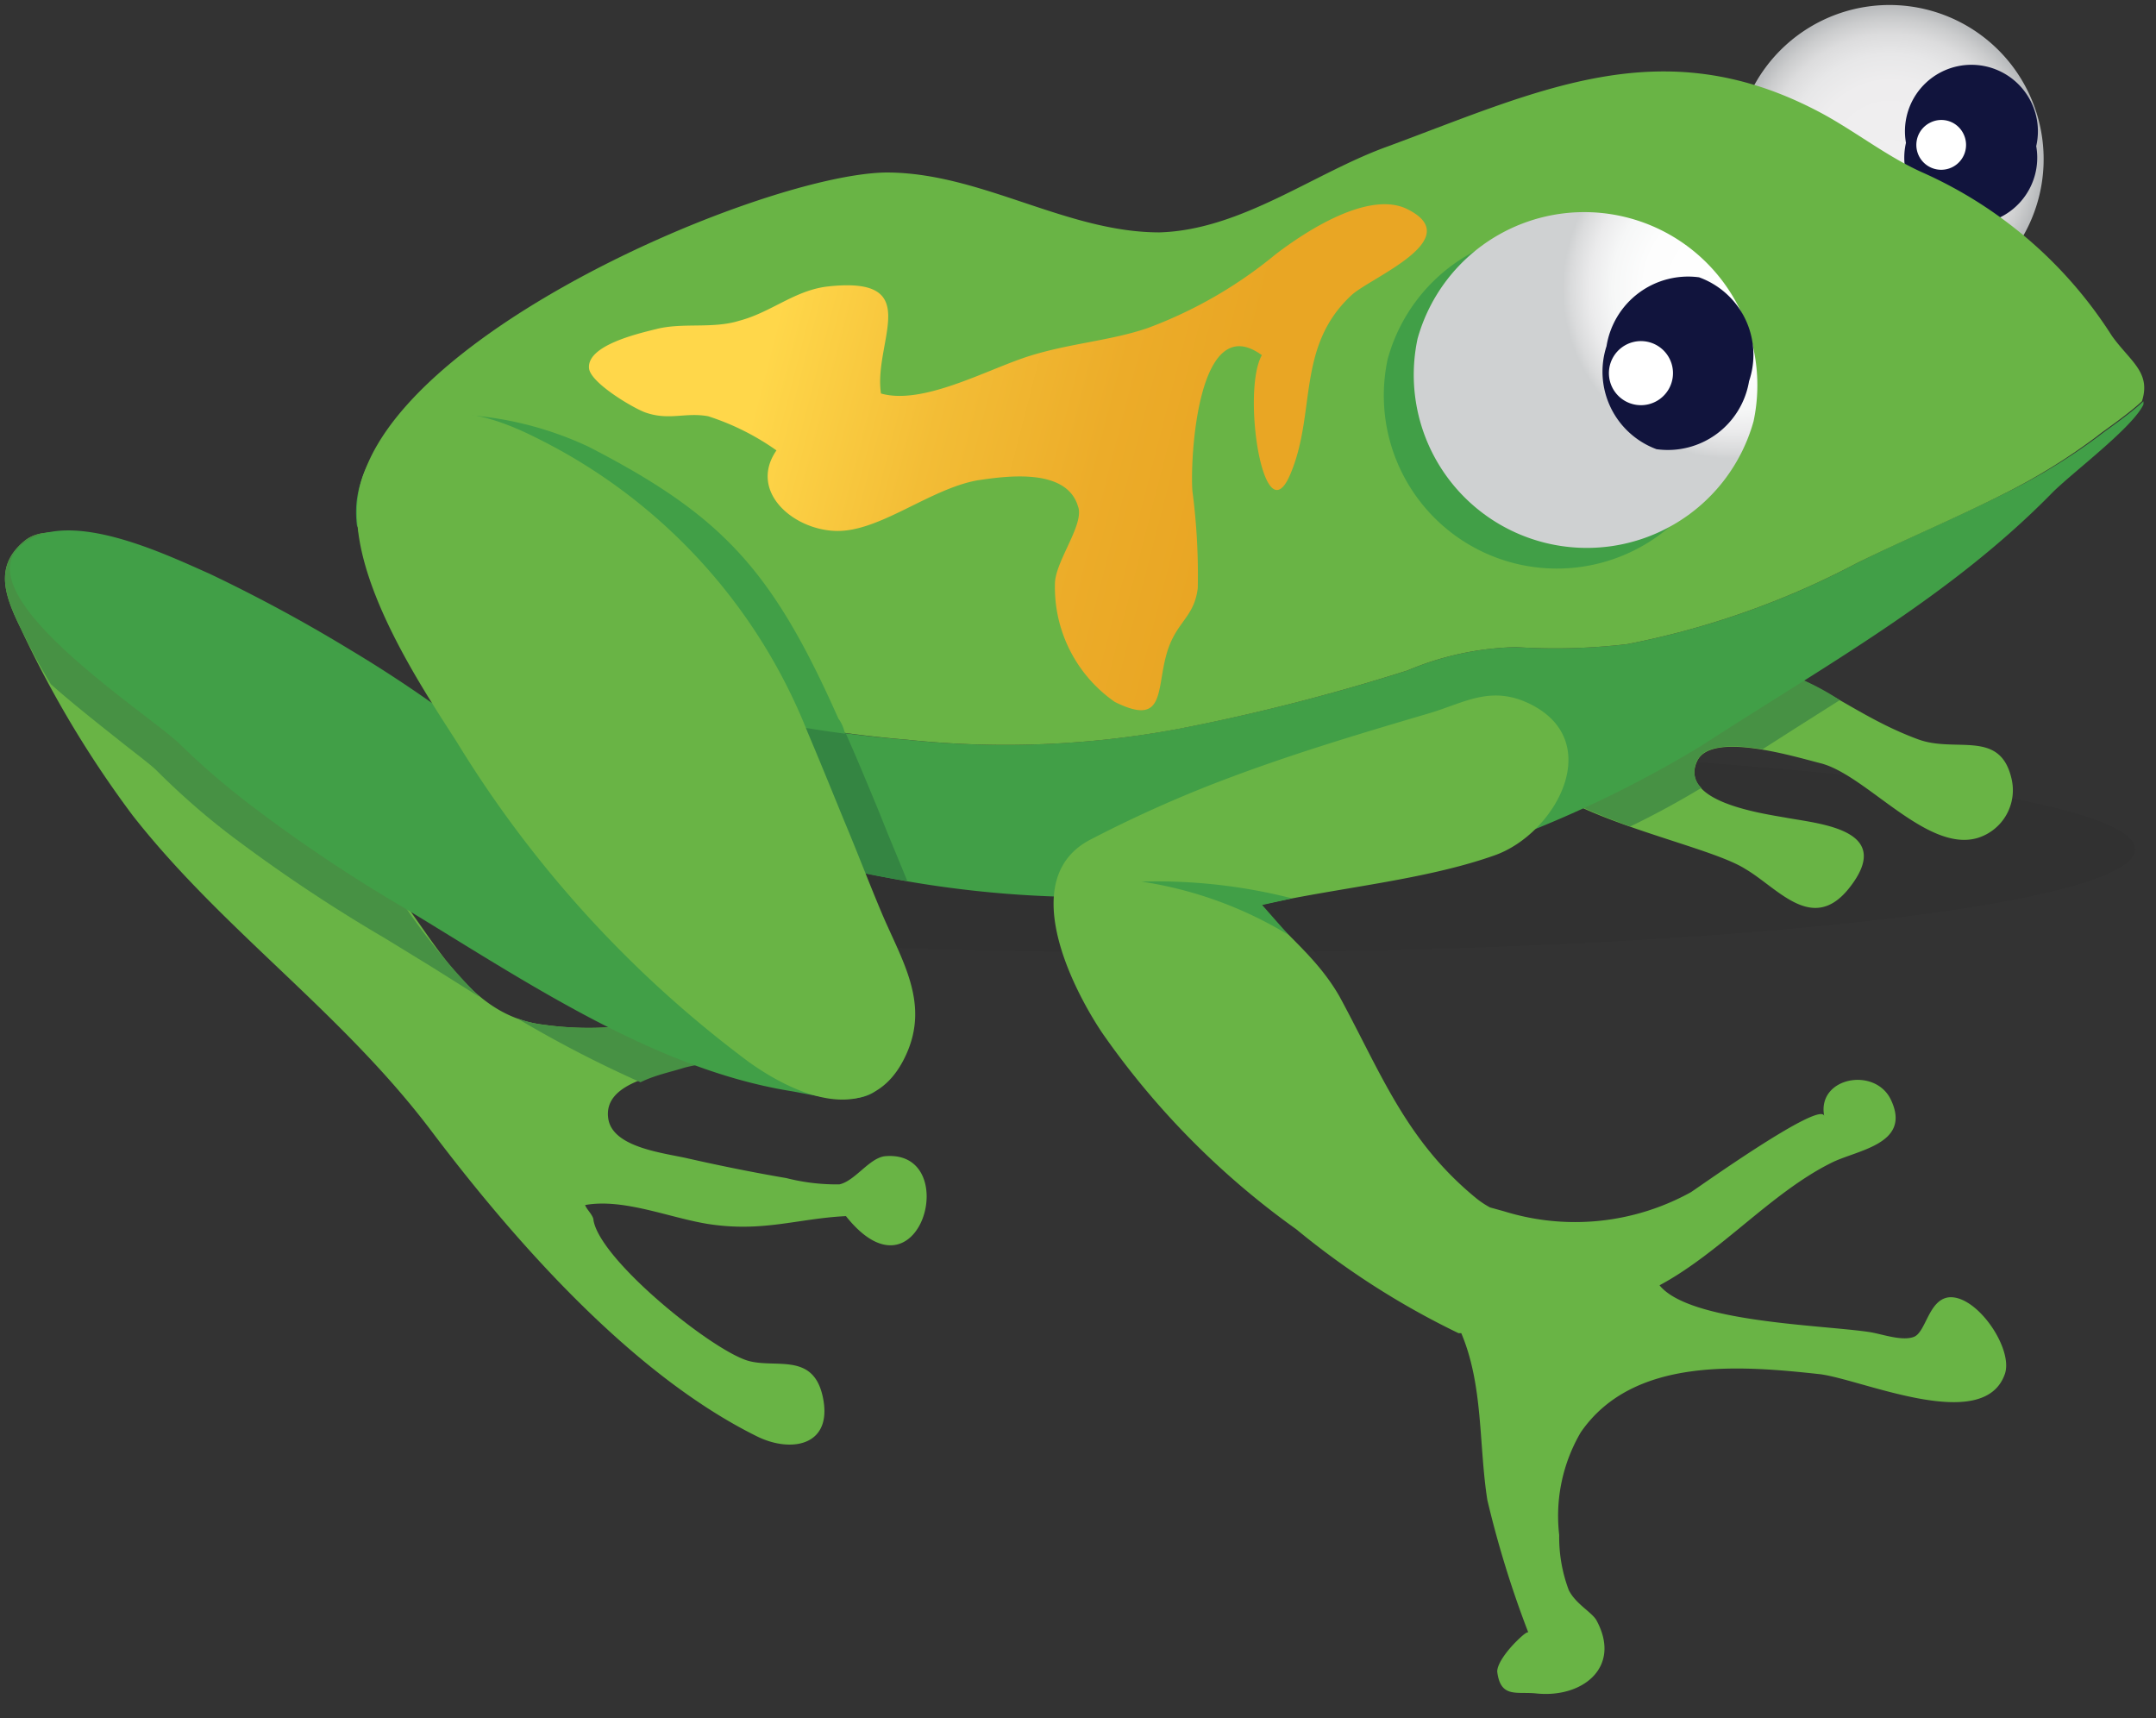
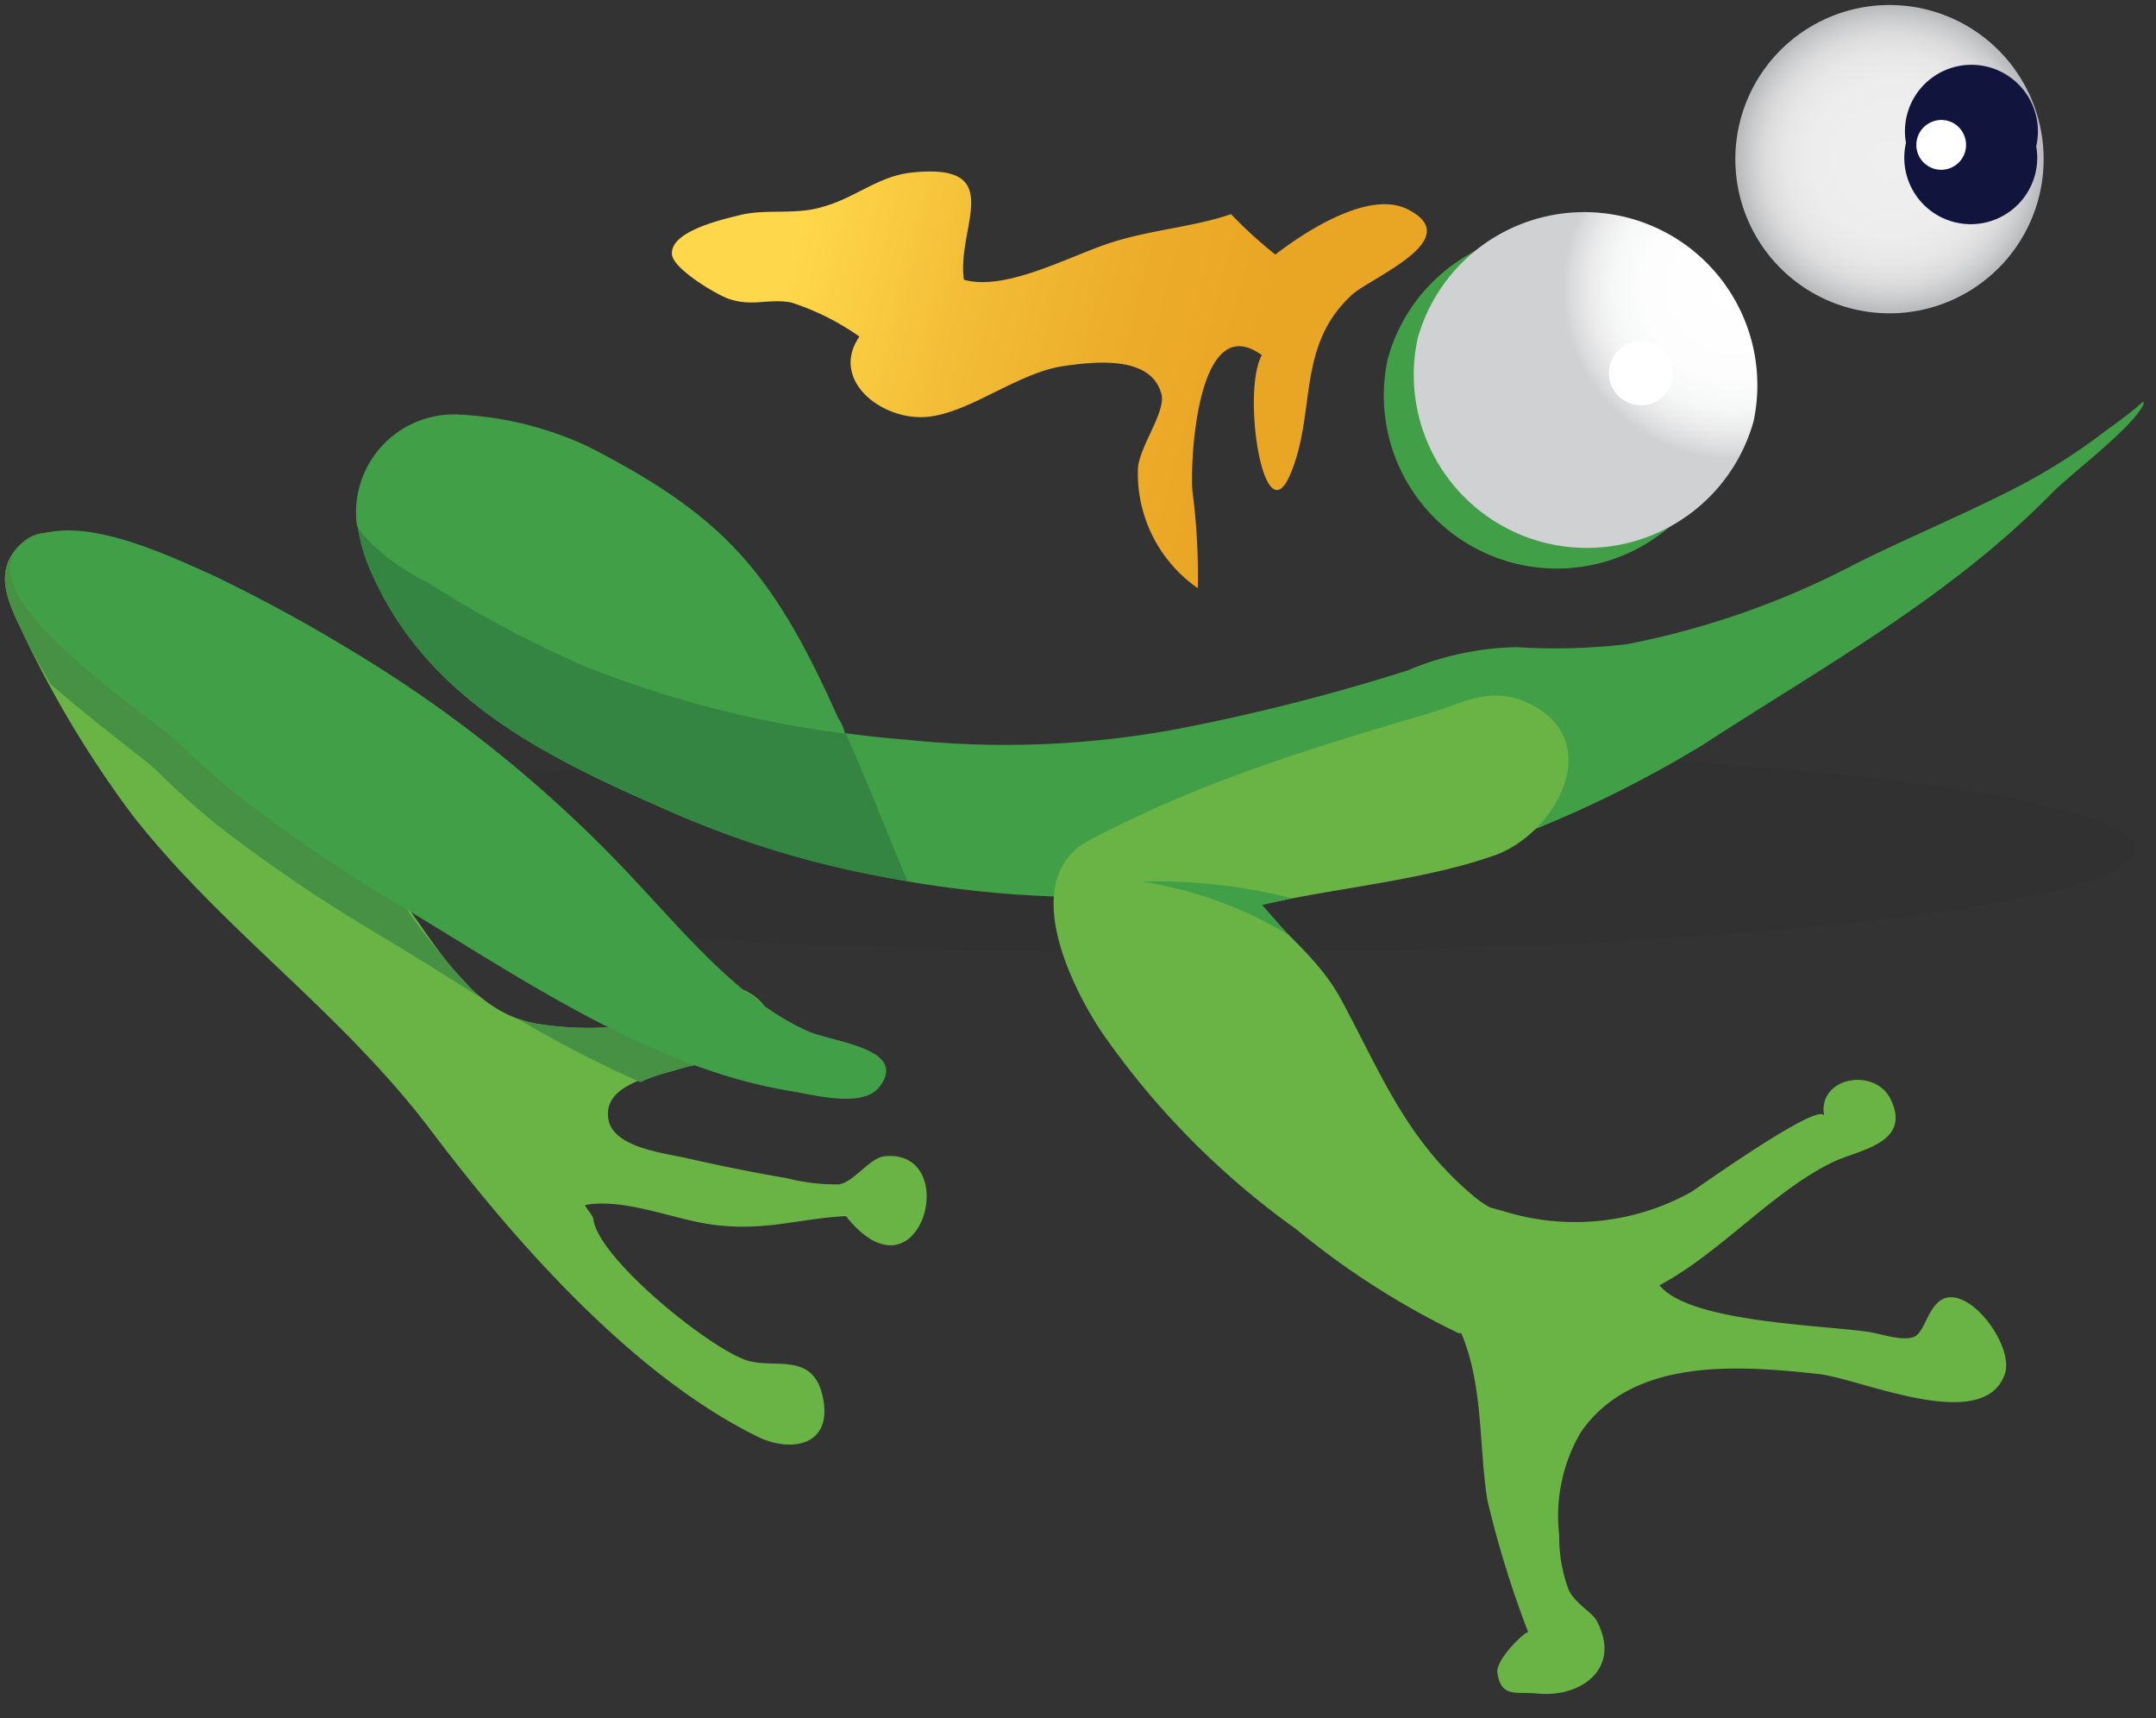
<svg xmlns="http://www.w3.org/2000/svg" id="Layer_1" data-name="Layer 1" viewBox="0 0 72 57.38">
  <rect x="0" y="0" width="72" height="57.38" fill="#333333" stroke="none" />
  <defs>
    <style>.cls-1{fill:#010101;opacity:0.05;}.cls-2{fill:url(#radial-gradient);}.cls-3{fill:#11143d;}.cls-4{fill:#fff;}.cls-5{fill:#69b445;}.cls-6{fill:#479144;}.cls-7{fill:#419f47;}.cls-8{fill:#348542;}.cls-9{fill:url(#linear-gradient);}.cls-10{fill:url(#radial-gradient-2);}</style>
    <radialGradient id="radial-gradient" cx="104.09" cy="-15.74" r="5.08" gradientTransform="translate(-31.36 51.75) rotate(-17.58)" gradientUnits="userSpaceOnUse">
      <stop offset="0" stop-color="#f0eff0" />
      <stop offset="0.51" stop-color="#eeedee" />
      <stop offset="0.69" stop-color="#e7e7e8" />
      <stop offset="0.82" stop-color="#dcdcdd" />
      <stop offset="0.92" stop-color="#cbcccd" />
      <stop offset="1" stop-color="#b9bbbd" />
    </radialGradient>
    <linearGradient id="linear-gradient" x1="80.18" y1="-13.17" x2="66.81" y2="-21.53" gradientTransform="translate(-31.36 51.75) rotate(-17.58)" gradientUnits="userSpaceOnUse">
      <stop offset="0" stop-color="#e9a624" />
      <stop offset="0.26" stop-color="#ecac29" />
      <stop offset="0.62" stop-color="#f3bd36" />
      <stop offset="1" stop-color="#ffd74a" />
    </linearGradient>
    <radialGradient id="radial-gradient-2" cx="1489.11" cy="-12.17" r="5.71" gradientTransform="matrix(-0.95, 0.3, 0.3, 0.95, 1476.17, -425.55)" gradientUnits="userSpaceOnUse">
      <stop offset="0" stop-color="#fff" />
      <stop offset="0.52" stop-color="#fdfdfd" />
      <stop offset="0.71" stop-color="#f6f7f7" />
      <stop offset="0.84" stop-color="#ebebec" />
      <stop offset="0.95" stop-color="#dadbdc" />
      <stop offset="1" stop-color="#cfd1d2" />
    </radialGradient>
  </defs>
  <title>Artboard 1</title>
  <ellipse class="cls-1" cx="39.42" cy="28.36" rx="31.88" ry="3.45" />
  <path class="cls-2" d="M68.1,6.54a5.13,5.13,0,0,0-10-2.45,5.13,5.13,0,0,0,10,2.45Z" />
  <path class="cls-3" d="M68,4.88a2.22,2.22,0,1,0-4.35-.11A2.22,2.22,0,1,0,68,4.88Z" />
  <path class="cls-4" d="M65.57,4.47a.83.83,0,1,1-1.1-.38A.82.82,0,0,1,65.57,4.47Z" />
-   <path class="cls-5" d="M50.72,23.72c1.08-2,4.85-1.82,6.71-1.71,2.83.14,4.12,1.76,6.63,2.68,1.25.46,2.72-.34,3.11,1.29a1.67,1.67,0,0,1-1.12,2c-1.69.51-3.71-2.09-5.24-2.49-.88-.22-3.69-1.09-4.14-.06-.6,1.35,2.16,1.73,3,1.88,1.16.21,3.62.41,2.08,2.35-1.22,1.53-2.37,0-3.46-.64C56.56,27.92,49,26.87,50.72,23.72Z" />
-   <path class="cls-6" d="M50.72,23.72c-1,1.91,1.31,3,3.72,3.88.81-.39,1.6-.82,2.38-1.29a.74.74,0,0,1-.15-.89c.25-.57,1.22-.56,2.19-.4l1.19-.76,1.39-.88a8.39,8.39,0,0,0-4-1.37C55.57,21.9,51.8,21.74,50.72,23.72Z" />
  <path class="cls-7" d="M68.53,16.46c-3.41,3.48-7.58,5.76-11.69,8.43a38.62,38.62,0,0,1-9.59,4.17c-3.44,1.09-6.38.85-10,.89A36.19,36.19,0,0,1,22.8,27.28C18.52,25.42,14.27,23.5,12.35,19a5.68,5.68,0,0,1-.41-1.46,2.6,2.6,0,0,0,.2.3,6.84,6.84,0,0,0,2.13,1.58,38.69,38.69,0,0,0,5.27,2.82A37.61,37.61,0,0,0,30.26,24.7a31.41,31.41,0,0,0,9.13-.37A68.07,68.07,0,0,0,47,22.39a9.86,9.86,0,0,1,3.64-.78,20.6,20.6,0,0,0,3.7-.1A27.74,27.74,0,0,0,62,18.81c1.6-.8,3.33-1.52,5-2.36a19.92,19.92,0,0,0,3.09-1.89c.19-.16,1-.7,1.49-1.16a.76.76,0,0,1,0,.11C71.21,14.29,69.17,15.81,68.53,16.46Z" />
  <path class="cls-5" d="M13.22,29.77c-2.32-2.95-4.14-6.38-6.56-9.21C5.47,19.16,2.1,17,.81,18.07-.2,18.91.15,19.88.7,21a35.31,35.31,0,0,0,3.73,6.23c3,3.83,7,6.58,10,10.57,2.79,3.69,6.7,8.12,10.86,10.17,1.12.55,2.5.32,2.2-1.26s-1.57-1-2.51-1.27c-1.22-.36-4.93-3.35-5.16-4.69,0-.16-.23-.36-.28-.51,1.28-.23,2.8.42,4.09.63,1.84.29,3-.18,4.62-.26,2.47,3.11,3.93-2.24,1.3-2-.52.06-1,.83-1.52.94a6.79,6.79,0,0,1-1.77-.21c-1.06-.18-2.2-.41-3.26-.65-.81-.19-2.57-.36-2.69-1.36-.15-1.17,1.65-1.42,2.5-1.69.61-.19,2.44-.33,2.75-.85.67-1.13-.77-2.09-1.82-1.88S22.28,34,21.16,34.22a10.68,10.68,0,0,1-3,0C15.73,33.94,14.64,31.6,13.22,29.77Z" />
  <path class="cls-6" d="M22.8,35.67c.61-.19,2.44-.33,2.75-.85.67-1.13-.77-2.09-1.82-1.88S22.28,34,21.16,34.22a11.06,11.06,0,0,1-3,0,3.71,3.71,0,0,1-.9-.22,39.34,39.34,0,0,0,4.13,2.14C21.85,35.91,22.42,35.79,22.8,35.67Z" />
  <path class="cls-6" d="M7.59,27.81a52.77,52.77,0,0,0,5.28,3.53l1.55.95,1.59,1a21.17,21.17,0,0,1-2.79-3.48c-2.32-2.95-4.14-6.38-6.56-9.21C5.47,19.16,2.1,17,.81,18.07-.2,18.91.15,19.88.7,21c.3.62.62,1.23,1,1.85.72.64,1.56,1.3,2.44,2,.46.36.93.72,1.08.87A24.67,24.67,0,0,0,7.59,27.81Z" />
  <path class="cls-7" d="M7,19.16a52,52,0,0,1,4.68,2.53,43.48,43.48,0,0,1,9.71,7.91c1.65,1.77,3.4,3.84,5.56,4.82.81.38,3.4.57,2.43,1.86-.55.75-2.24.27-3,.15-4.59-.75-8.95-3.74-12.88-6.11a50.8,50.8,0,0,1-5.15-3.45,24.89,24.89,0,0,1-2.32-2c-1-1-7.53-5.13-5.2-6.76C2.39,17,5.51,18.5,7,19.16Z" />
-   <path class="cls-5" d="M67,16.45c-1.65.84-3.38,1.56-5,2.36a27.74,27.74,0,0,1-7.66,2.7,20.6,20.6,0,0,1-3.7.1,9.86,9.86,0,0,0-3.64.78,68.07,68.07,0,0,1-7.59,1.94,31.41,31.41,0,0,1-9.13.37,37.61,37.61,0,0,1-10.72-2.49,38.69,38.69,0,0,1-5.27-2.82,6.84,6.84,0,0,1-2.13-1.58,2.6,2.6,0,0,1-.2-.3C11.2,11.87,25.3,5.81,29.6,5.76c3.16,0,6,2,9.12,2,2.74-.08,5.18-2,7.65-2.88C51.45,3,55.49,1,60.68,3.7c1.18.61,2.28,1.5,3.5,2.05a14.46,14.46,0,0,1,6.35,5.47c.62.86,1.31,1.21,1,2.18-.49.46-1.3,1-1.49,1.16A19.92,19.92,0,0,1,67,16.45Z" />
  <path class="cls-8" d="M22.8,27.28a31.33,31.33,0,0,0,7.5,2.14l-.66-1.6L29.31,27c-.34-.82-.69-1.67-1.07-2.52a36,36,0,0,1-8.7-2.25,38.69,38.69,0,0,1-5.27-2.82,6.84,6.84,0,0,1-2.13-1.58,2.6,2.6,0,0,1-.2-.3A5.68,5.68,0,0,0,12.35,19C14.27,23.5,18.52,25.42,22.8,27.28Z" />
  <path class="cls-7" d="M28,24c-2.22-5-3.9-6.79-8.34-9.08a11.48,11.48,0,0,0-4.41-1.08,3.27,3.27,0,0,0-3.33,3.71,2.6,2.6,0,0,0,.2.3,6.84,6.84,0,0,0,2.13,1.58,38.69,38.69,0,0,0,5.27,2.82,36,36,0,0,0,8.7,2.25C28.17,24.29,28.1,24.13,28,24Z" />
-   <path class="cls-5" d="M28.2,27.43c.42,1,.82,2.05,1.25,3.07.67,1.58,1.61,3,.8,4.74-1.12,2.43-3.6,1.39-5.22.24a38.08,38.08,0,0,1-9.78-10.71c-1.43-2.23-4.86-7.3-2.55-9.86,1.53-1.7,3.48-1.17,5.27-.26a18.59,18.59,0,0,1,9,9.8C27.39,25.44,27.79,26.43,28.2,27.43Z" />
  <path class="cls-5" d="M36.39,28.05a41.86,41.86,0,0,1,4.83-2.14c2.15-.8,4.33-1.45,6.57-2.11,1.14-.35,2-.91,3.27-.31,2.6,1.25.89,4.35-1.14,5.07-2.36.84-5.33,1.09-7.82,1.66C43,31.28,44,32,44.73,33.27c1.39,2.56,2.21,4.8,4.54,6.72a3,3,0,0,0,.49.33l.47.13a8,8,0,0,0,6.24-.64c.28-.18,4.34-3.08,4.45-2.54-.25-1.29,1.68-1.66,2.22-.56.73,1.51-1.15,1.69-2,2.13-2,1-3.7,3-5.72,4.08,1,1.24,5.4,1.32,7,1.56.41.06,1.1.32,1.5.16s.49-1.26,1.18-1.32c.94-.06,2.15,1.74,1.85,2.57-.71,2-4.73.19-6.16,0-2.65-.29-6.25-.6-8,1.94a5.52,5.52,0,0,0-.72,3.43,5,5,0,0,0,.32,1.84c.23.46.76.73.92,1,.86,1.57-.46,2.61-2,2.45-.66-.07-1.2.17-1.31-.73,0-.27.33-.7.63-1s.4-.34.41-.3a34.25,34.25,0,0,1-1.37-4.43c-.29-1.85-.13-3.82-.87-5.57l-.09,0a26.84,26.84,0,0,1-5.42-3.47,27,27,0,0,1-6.49-6.57C35.72,32.86,34,29.32,36.39,28.05Z" />
-   <path class="cls-9" d="M39.82,16.39A21.57,21.57,0,0,1,40,19.64c-.11.87-.57,1.06-.9,1.8-.58,1.32,0,2.93-1.87,2a4.66,4.66,0,0,1-2-3.94c0-.75,1-2,.77-2.59-.39-1.32-2.47-1-3.36-.87-1.6.29-3.26,1.72-4.71,1.69s-2.94-1.33-2-2.69a8.4,8.4,0,0,0-2.28-1.14c-.76-.14-1.29.15-2.08-.12-.39-.13-1.87-1-1.9-1.49-.06-.75,1.59-1.14,2.24-1.3.89-.23,1.88,0,2.78-.28,1.06-.28,1.83-1,2.92-1.14,3.32-.38,1.55,1.82,1.81,3.57,1.4.4,3.54-.8,4.92-1.24s2.76-.52,4-.95A14.79,14.79,0,0,0,42.59,8.5c1-.77,3.15-2.18,4.44-1.5,1.95,1-1.27,2.27-1.9,2.86-1.86,1.73-1.16,3.94-2.05,6s-1.62-2.8-.94-4C40,10.3,39.74,15.3,39.82,16.39Z" />
+   <path class="cls-9" d="M39.82,16.39A21.57,21.57,0,0,1,40,19.64a4.66,4.66,0,0,1-2-3.94c0-.75,1-2,.77-2.59-.39-1.32-2.47-1-3.36-.87-1.6.29-3.26,1.72-4.71,1.69s-2.94-1.33-2-2.69a8.4,8.4,0,0,0-2.28-1.14c-.76-.14-1.29.15-2.08-.12-.39-.13-1.87-1-1.9-1.49-.06-.75,1.59-1.14,2.24-1.3.89-.23,1.88,0,2.78-.28,1.06-.28,1.83-1,2.92-1.14,3.32-.38,1.55,1.82,1.81,3.57,1.4.4,3.54-.8,4.92-1.24s2.76-.52,4-.95A14.79,14.79,0,0,0,42.59,8.5c1-.77,3.15-2.18,4.44-1.5,1.95,1-1.27,2.27-1.9,2.86-1.86,1.73-1.16,3.94-2.05,6s-1.62-2.8-.94-4C40,10.3,39.74,15.3,39.82,16.39Z" />
  <path class="cls-7" d="M57.56,14.77A5.78,5.78,0,0,0,46.34,12a5.78,5.78,0,0,0,11.22,2.76Z" />
  <path class="cls-10" d="M58.56,14.07a5.78,5.78,0,0,0-11.22-2.76,5.78,5.78,0,0,0,11.22,2.76Z" />
-   <path class="cls-3" d="M58.41,12.73a2.75,2.75,0,0,0-1.67-3.47,2.76,2.76,0,0,0-3.09,2.3A2.76,2.76,0,0,0,55.32,15,2.75,2.75,0,0,0,58.41,12.73Z" />
  <path class="cls-4" d="M55.84,12.21a1.07,1.07,0,1,1-1.29-.79A1.07,1.07,0,0,1,55.84,12.21Z" />
  <path class="cls-7" d="M43.15,30l-1,.22.88,1a13.23,13.23,0,0,0-4.91-1.78A18.2,18.2,0,0,1,43.15,30Z" />
</svg>